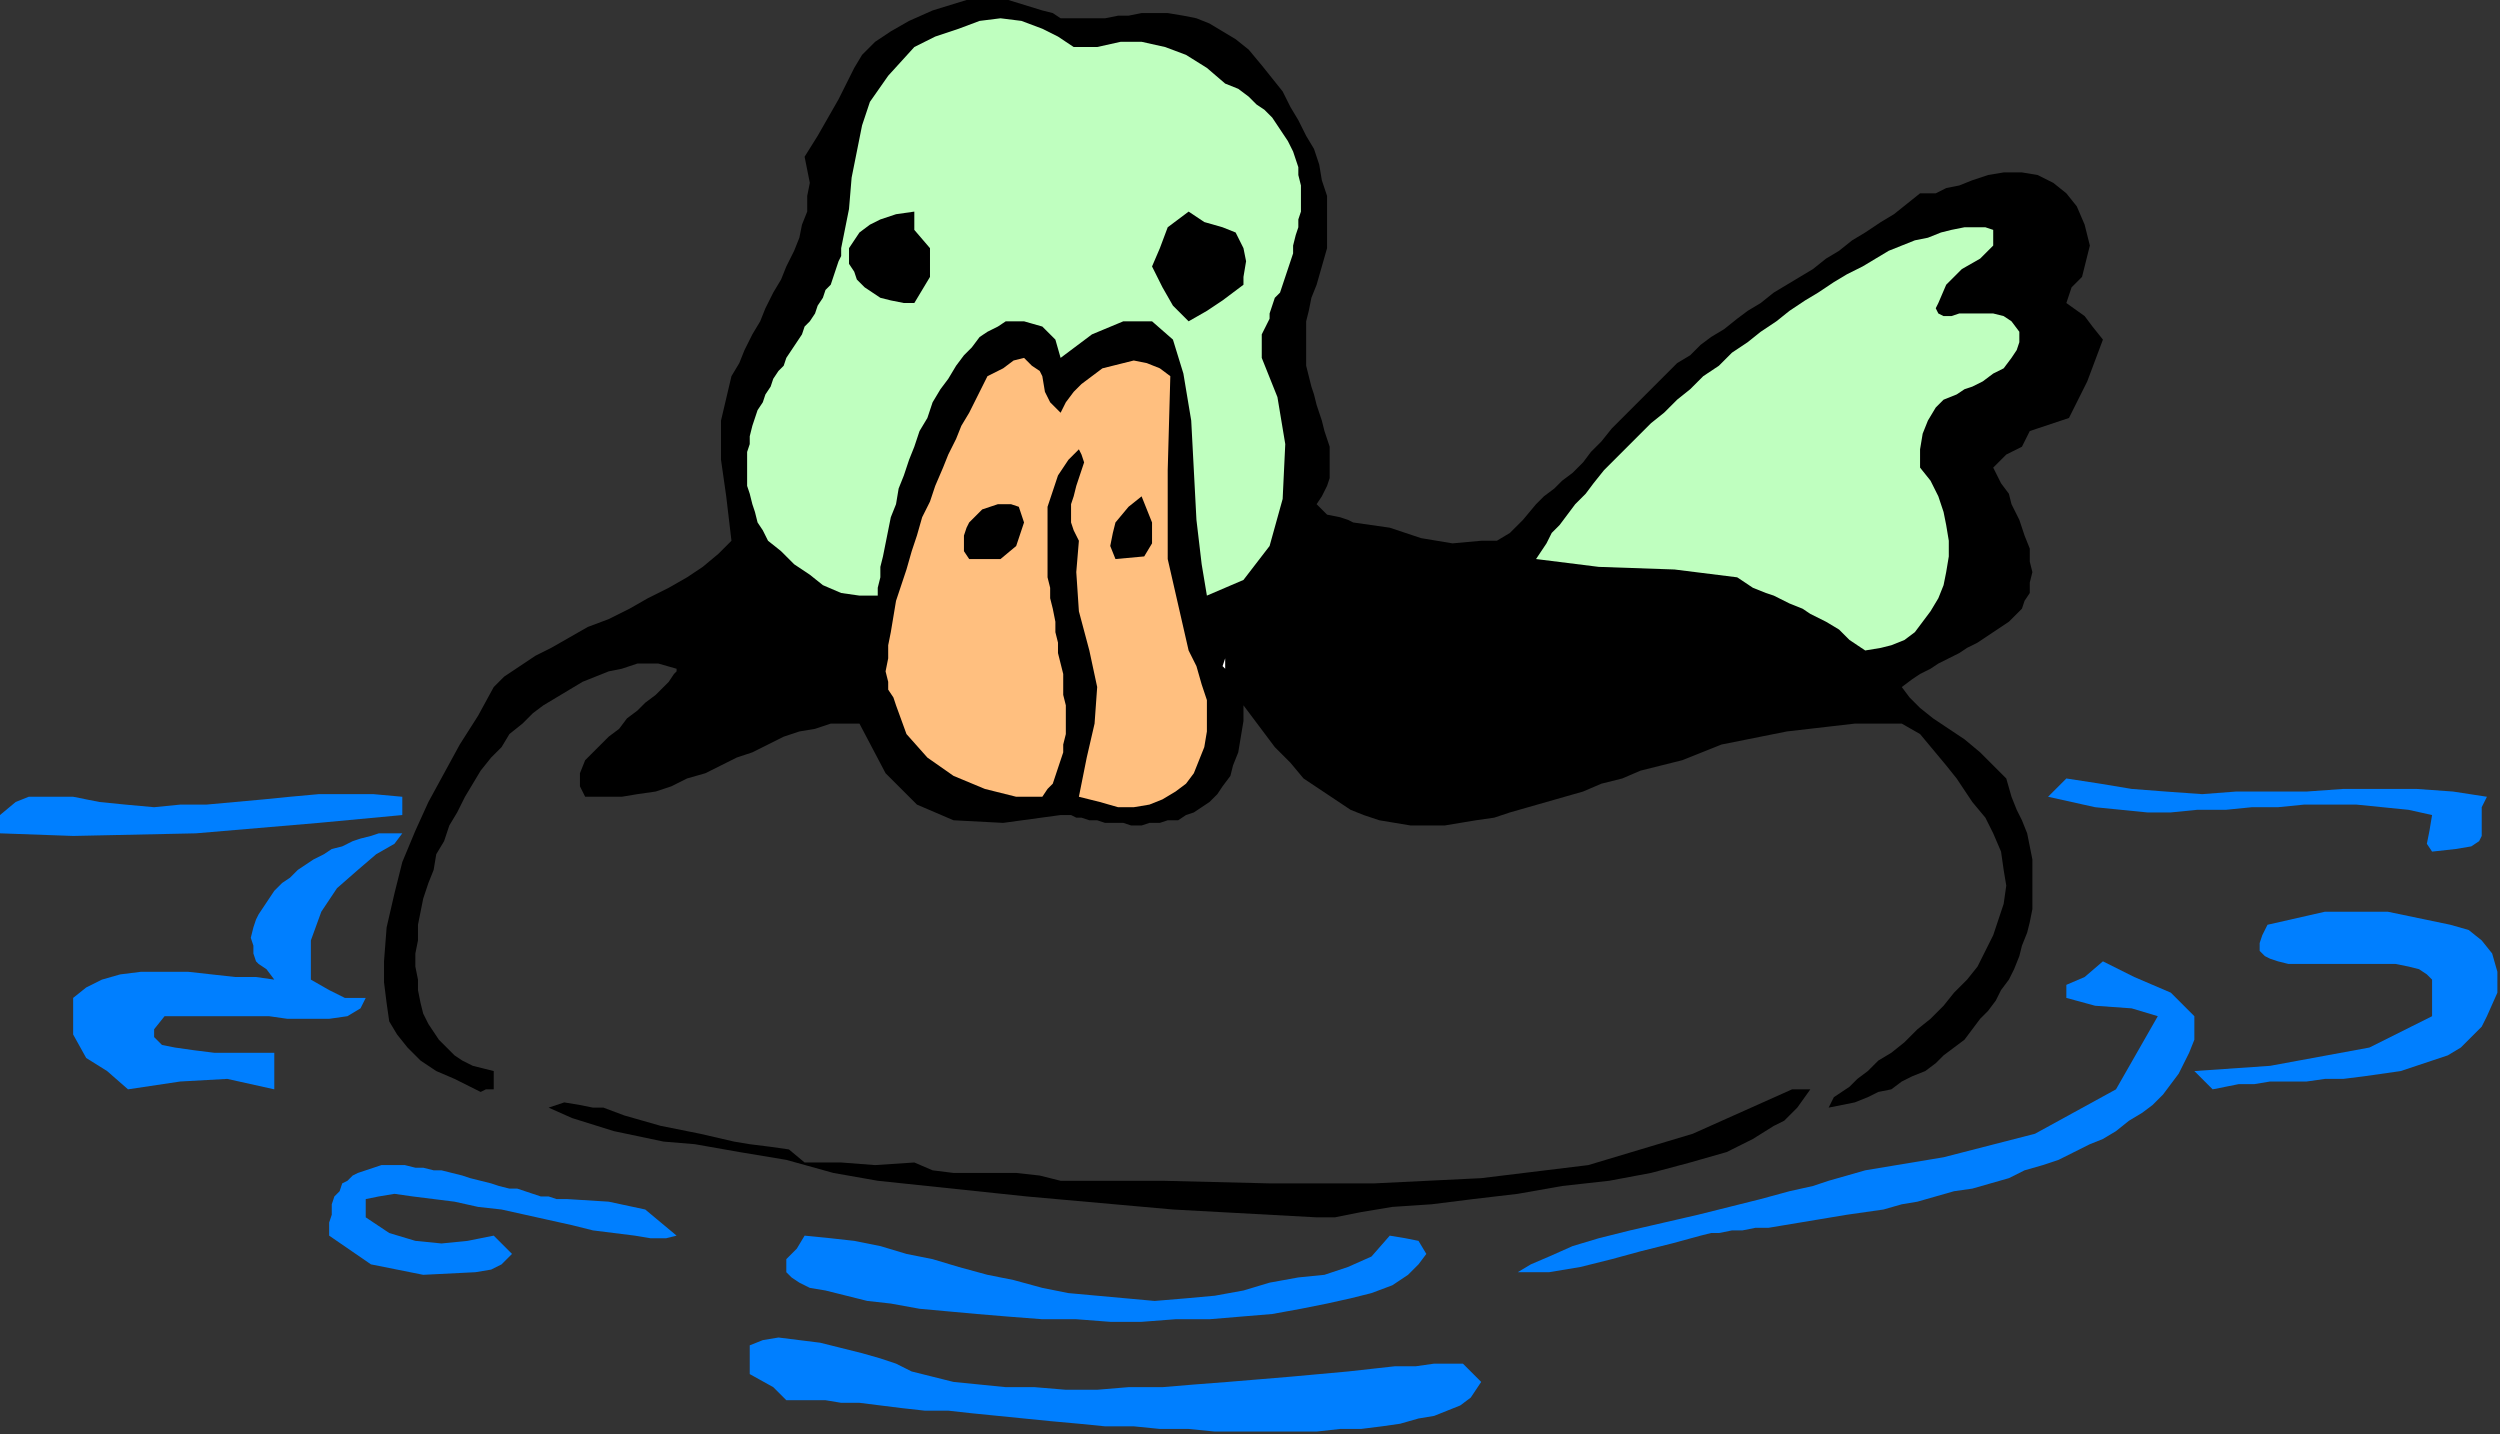
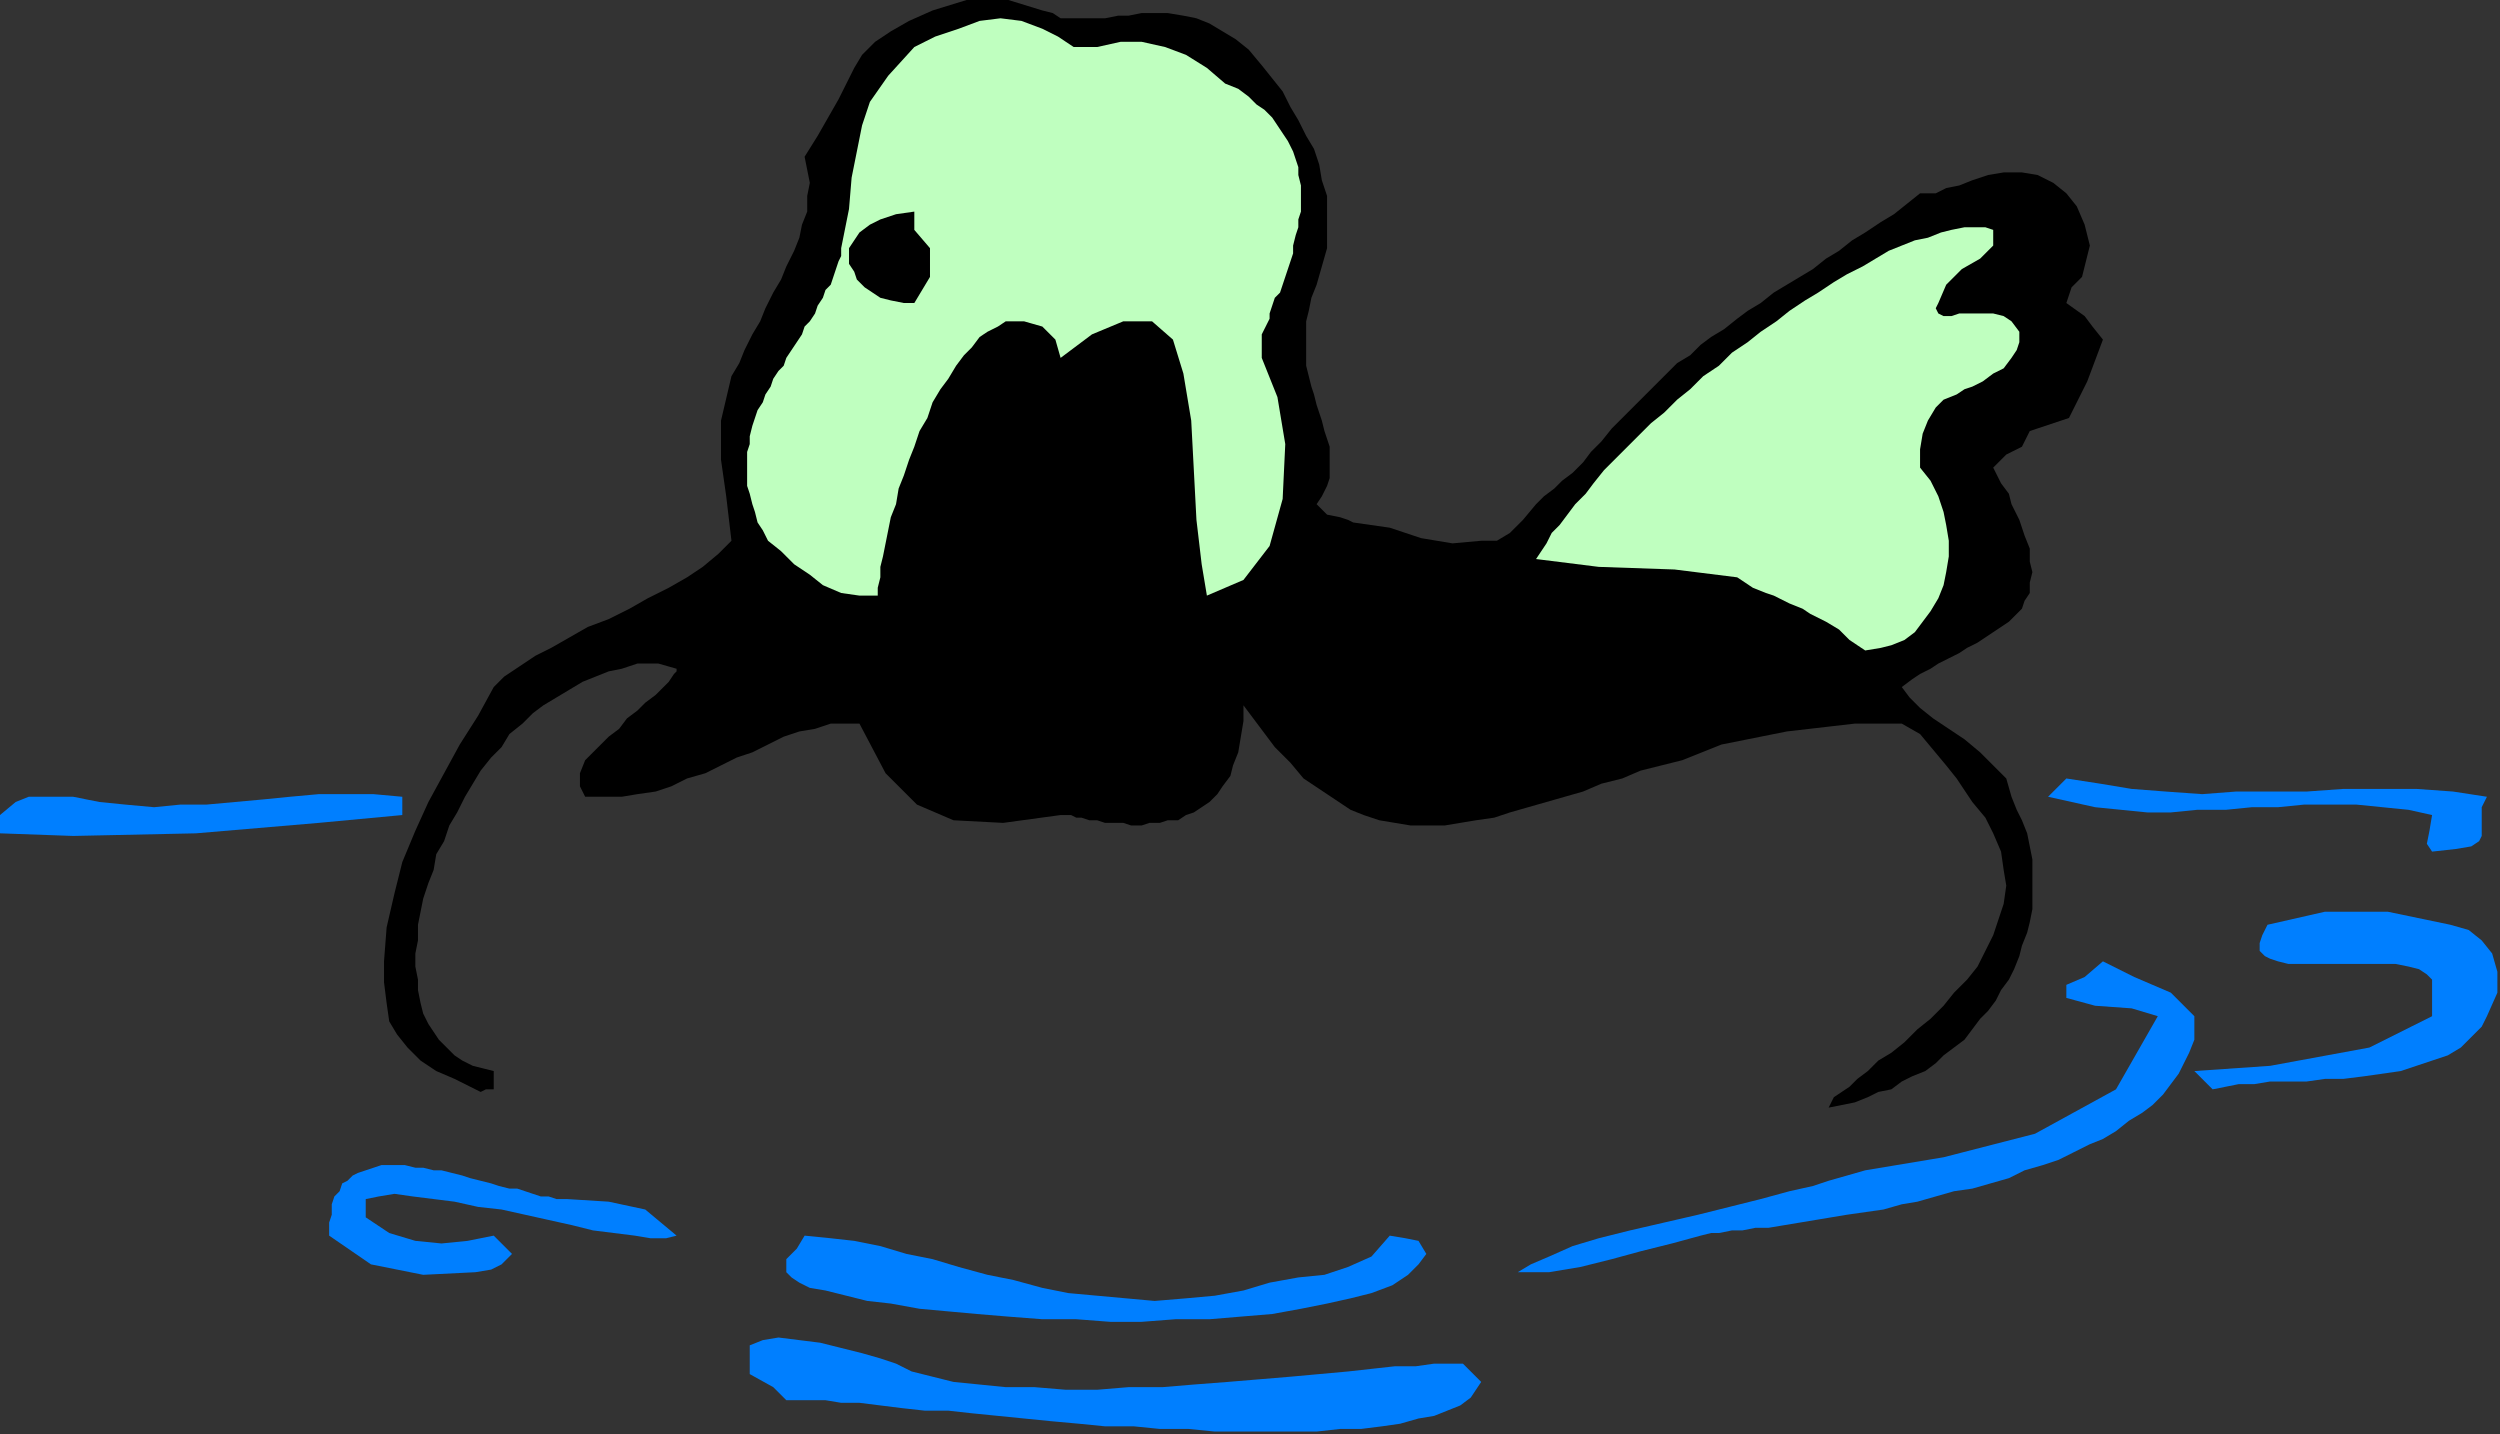
<svg xmlns="http://www.w3.org/2000/svg" xmlns:ns1="http://sodipodi.sourceforge.net/DTD/sodipodi-0.dtd" xmlns:ns2="http://www.inkscape.org/namespaces/inkscape" version="1.0" width="162.052mm" height="92.964mm" id="svg41" ns1:docname="ANSSG023.WMF">
  <rect width="100%" height="100%" fill="#333333" stroke="none" />
  <ns1:namedview pagecolor="#ffffff" bordercolor="#666666" borderopacity="1" objecttolerance="10" gridtolerance="10" guidetolerance="10" ns2:pageopacity="0" ns2:pageshadow="2" ns2:window-width="640" ns2:window-height="480" id="namedview43" />
  <defs id="defs3">
    <pattern id="WMFhbasepattern" patternUnits="userSpaceOnUse" width="6" height="6" x="0" y="0" />
  </defs>
  <path style="fill:#000000;fill-rule:evenodd;fill-opacity:1;stroke:none;" d="  M 322.56,123.52   L 325.12,126.08   L 328.32,126.72   L 330.24,127.36   L 331.52,128   L 331.52,128   L 340.48,129.28   L 348.16,131.84   L 355.84,133.12   L 362.88,132.48   L 362.88,132.48   L 366.72,132.48   L 369.92,130.56   L 373.12,127.36   L 376.32,123.52   L 376.32,123.52   L 378.24,121.6   L 380.8,119.68   L 382.72,117.76   L 385.28,115.84   L 387.84,113.28   L 389.76,110.72   L 392.32,108.16   L 394.88,104.96   L 397.44,102.4   L 400.64,99.2   L 403.2,96.64   L 403.2,96.64   L 405.76,94.08   L 408.32,91.52   L 410.88,88.96   L 414.08,87.04   L 416.64,84.48   L 419.2,82.56   L 422.4,80.64   L 425.6,78.08   L 428.16,76.16   L 431.36,74.24   L 434.56,71.68   L 437.76,69.76   L 440.96,67.84   L 444.16,65.92   L 447.36,63.36   L 450.56,61.44   L 453.76,58.88   L 456.96,56.96   L 460.8,54.4   L 464,52.48   L 467.2,49.92   L 470.4,47.36   L 470.4,47.36   L 471.68,47.36   L 474.24,47.36   L 476.8,46.08   L 480,45.44   L 483.2,44.16   L 487.04,42.88   L 490.88,42.24   L 495.36,42.24   L 499.2,42.88   L 503.04,44.8   L 506.24,47.36   L 506.24,47.36   L 508.8,50.56   L 510.72,55.04   L 512,60.16   L 510.72,65.28   L 510.72,65.28   L 510.08,67.84   L 507.52,70.4   L 506.24,74.24   L 506.24,74.24   L 510.72,77.44   L 512.64,80   L 515.2,83.2   L 515.2,83.2   L 511.36,93.44   L 506.88,102.4   L 497.28,105.6   L 497.28,105.6   L 495.36,109.44   L 491.52,111.36   L 488.32,114.56   L 488.32,114.56   L 490.24,118.4   L 492.16,120.96   L 492.8,123.52   L 492.8,123.52   L 494.72,127.36   L 496,131.2   L 497.28,134.4   L 497.28,137.6   L 497.92,140.16   L 497.28,142.72   L 497.28,145.28   L 496,147.2   L 495.36,149.12   L 494.08,150.4   L 492.16,152.32   L 490.24,153.6   L 488.32,154.88   L 486.4,156.16   L 484.48,157.44   L 481.92,158.72   L 480,160   L 477.44,161.28   L 474.88,162.56   L 472.96,163.84   L 470.4,165.12   L 468.48,166.4   L 465.92,168.32   L 465.92,168.32   L 467.84,170.88   L 470.4,173.44   L 473.6,176   L 477.44,178.56   L 481.28,181.12   L 485.12,184.32   L 488.32,187.52   L 491.52,190.72   L 492.8,195.2   L 492.8,195.2   L 494.08,198.4   L 495.36,200.96   L 496.64,204.16   L 497.28,207.36   L 497.92,210.56   L 497.92,213.76   L 497.92,216.96   L 497.92,219.52   L 497.92,222.72   L 497.28,225.92   L 496.64,228.48   L 495.36,231.68   L 494.72,234.24   L 493.44,237.44   L 492.16,240   L 490.24,242.56   L 488.96,245.12   L 487.04,247.68   L 485.12,249.6   L 483.2,252.16   L 481.28,254.72   L 478.72,256.64   L 476.16,258.56   L 474.24,260.48   L 471.68,262.4   L 468.48,263.68   L 465.92,264.96   L 463.36,266.88   L 460.16,267.52   L 457.6,268.8   L 454.4,270.08   L 451.2,270.72   L 448,271.36   L 448,271.36   L 448,271.36   L 448.64,270.08   L 449.28,268.8   L 451.2,267.52   L 453.12,266.24   L 455.04,264.32   L 457.6,262.4   L 460.16,259.84   L 463.36,257.92   L 466.56,255.36   L 469.76,252.16   L 472.96,249.6   L 476.16,246.4   L 478.72,243.2   L 481.92,240   L 484.48,236.8   L 486.4,232.96   L 488.32,229.12   L 489.6,225.28   L 490.88,221.44   L 491.52,216.96   L 490.88,213.12   L 490.24,208.64   L 488.32,204.16   L 488.32,204.16   L 486.4,200.32   L 483.2,196.48   L 479.36,190.72   L 479.36,190.72   L 476.8,187.52   L 473.6,183.68   L 470.4,179.84   L 465.92,177.28   L 465.92,177.28   L 454.4,177.28   L 437.76,179.2   L 421.76,182.4   L 412.16,186.24   L 412.16,186.24   L 407.04,187.52   L 401.92,188.8   L 397.44,190.72   L 392.32,192   L 387.84,193.92   L 383.36,195.2   L 378.88,196.48   L 374.4,197.76   L 369.92,199.04   L 366.08,200.32   L 361.6,200.96   L 357.76,201.6   L 353.92,202.24   L 349.44,202.24   L 345.6,202.24   L 341.76,201.6   L 337.92,200.96   L 334.08,199.68   L 330.88,198.4   L 327.04,195.84   L 323.2,193.28   L 319.36,190.72   L 316.16,186.88   L 312.32,183.04   L 308.48,177.92   L 304.64,172.8   L 304.64,172.8   L 304.64,176.64   L 304,180.48   L 303.36,184.32   L 302.08,187.52   L 301.44,190.08   L 299.52,192.64   L 298.24,194.56   L 296.32,196.48   L 294.4,197.76   L 292.48,199.04   L 290.56,199.68   L 288.64,200.96   L 286.08,200.96   L 284.16,201.6   L 281.6,201.6   L 279.68,202.24   L 277.12,202.24   L 275.2,201.6   L 272.64,201.6   L 270.72,201.6   L 268.8,200.96   L 266.88,200.96   L 264.96,200.32   L 263.68,200.32   L 262.4,199.68   L 261.12,199.68   L 259.84,199.68   L 259.84,199.68   L 245.76,201.6   L 233.6,200.96   L 224.64,197.12   L 216.96,189.44   L 210.56,177.28   L 210.56,177.28   L 206.72,177.28   L 203.52,177.28   L 199.68,178.56   L 195.84,179.2   L 192,180.48   L 188.16,182.4   L 184.32,184.32   L 180.48,185.6   L 176.64,187.52   L 172.8,189.44   L 168.32,190.72   L 164.48,192.64   L 160.64,193.92   L 156.16,194.56   L 152.32,195.2   L 147.84,195.2   L 143.36,195.2   L 143.36,195.2   L 142.08,192.64   L 142.08,189.44   L 143.36,186.24   L 143.36,186.24   L 144.64,184.96   L 145.92,183.68   L 147.2,182.4   L 149.12,180.48   L 151.68,178.56   L 153.6,176   L 156.16,174.08   L 158.08,172.16   L 160.64,170.24   L 162.56,168.32   L 163.84,167.04   L 165.12,165.12   L 165.76,164.48   L 165.76,163.84   L 165.76,163.84   L 161.28,162.56   L 156.16,162.56   L 152.32,163.84   L 152.32,163.84   L 149.12,164.48   L 145.92,165.76   L 142.72,167.04   L 139.52,168.96   L 136.32,170.88   L 133.12,172.8   L 130.56,174.72   L 128,177.28   L 124.8,179.84   L 122.88,183.04   L 120.32,185.6   L 117.76,188.8   L 115.84,192   L 113.92,195.2   L 112,199.04   L 110.08,202.24   L 108.8,206.08   L 106.88,209.28   L 106.24,213.12   L 104.96,216.32   L 103.68,220.16   L 103.04,223.36   L 102.4,226.56   L 102.4,230.4   L 101.76,233.6   L 101.76,236.8   L 102.4,240   L 102.4,242.56   L 103.04,245.76   L 103.68,248.32   L 104.96,250.88   L 106.24,252.8   L 107.52,254.72   L 109.44,256.64   L 111.36,258.56   L 113.28,259.84   L 115.84,261.12   L 118.4,261.76   L 120.96,262.4   L 120.96,262.4   L 120.96,266.88   L 119.04,266.88   L 117.76,267.52   L 116.48,266.88   L 116.48,266.88   L 111.36,264.32   L 106.88,262.4   L 103.04,259.84   L 99.84,256.64   L 97.28,253.44   L 95.36,250.24   L 94.72,245.76   L 94.08,240.64   L 94.08,235.52   L 94.08,235.52   L 94.72,227.2   L 96.64,218.88   L 98.56,211.2   L 101.76,203.52   L 104.96,196.48   L 108.8,189.44   L 112.64,182.4   L 117.12,175.36   L 120.96,168.32   L 120.96,168.32   L 123.52,165.76   L 127.36,163.2   L 131.2,160.64   L 135.04,158.72   L 139.52,156.16   L 144,153.6   L 149.12,151.68   L 154.24,149.12   L 158.72,146.56   L 163.84,144   L 168.32,141.44   L 172.16,138.88   L 176,135.68   L 179.2,132.48   L 179.2,132.48   L 177.92,121.6   L 176.64,112.64   L 176.64,103.04   L 179.2,92.16   L 179.2,92.16   L 181.12,88.96   L 182.4,85.76   L 184.32,81.92   L 186.24,78.72   L 187.52,75.52   L 189.44,71.68   L 191.36,68.48   L 192.64,65.28   L 194.56,61.44   L 195.84,58.24   L 196.48,55.04   L 197.76,51.84   L 197.76,48   L 198.4,44.8   L 197.76,41.6   L 197.12,38.4   L 197.12,38.4   L 200.32,33.28   L 202.88,28.8   L 205.44,24.32   L 207.36,20.48   L 209.28,16.64   L 211.2,13.44   L 214.4,10.24   L 218.24,7.68   L 222.72,5.12   L 228.48,2.56   L 228.48,2.56   L 236.8,0   L 247.04,0   L 255.36,2.56   L 255.36,2.56   L 257.92,3.2   L 259.84,4.48   L 262.4,4.48   L 264.96,4.48   L 268.16,4.48   L 270.72,4.48   L 273.92,3.84   L 276.48,3.84   L 279.68,3.2   L 282.88,3.2   L 286.08,3.2   L 289.92,3.84   L 293.12,4.48   L 296.32,5.76   L 299.52,7.68   L 302.72,9.6   L 305.92,12.16   L 309.12,16   L 309.12,16   L 311.68,19.2   L 314.24,22.4   L 316.16,26.24   L 318.08,29.44   L 320,33.28   L 321.92,36.48   L 323.2,40.32   L 323.84,44.16   L 325.12,48   L 325.12,51.84   L 325.12,56.32   L 325.12,60.8   L 323.84,65.28   L 322.56,69.76   L 322.56,69.76   L 321.28,72.96   L 320.64,76.16   L 320,78.72   L 320,81.92   L 320,84.48   L 320,87.04   L 320,89.6   L 320.64,92.16   L 321.28,94.72   L 321.92,96.64   L 322.56,99.2   L 323.2,101.12   L 323.84,103.04   L 324.48,105.6   L 325.12,107.52   L 325.76,109.44   L 325.76,111.36   L 325.76,113.28   L 325.76,115.2   L 325.76,117.12   L 325.12,119.04   L 323.84,121.6   L 322.56,123.52  z " id="path5" />
  <path style="fill:#bfffbf;fill-rule:evenodd;fill-opacity:1;stroke:none;" d="  M 255.36,7.04   L 259.2,8.96   L 263.04,11.52   L 268.8,11.52   L 268.8,11.52   L 274.56,10.24   L 279.68,10.24   L 285.44,11.52   L 290.56,13.44   L 295.68,16.64   L 300.16,20.48   L 300.16,20.48   L 303.36,21.76   L 305.92,23.68   L 307.84,25.6   L 309.76,26.88   L 311.68,28.8   L 312.96,30.72   L 314.24,32.64   L 315.52,34.56   L 316.8,37.12   L 317.44,39.04   L 318.08,40.96   L 318.08,42.88   L 318.72,45.44   L 318.72,47.36   L 318.72,49.28   L 318.72,51.84   L 318.08,53.76   L 318.08,55.68   L 317.44,57.6   L 316.8,60.16   L 316.8,62.08   L 316.16,64   L 315.52,65.92   L 314.88,67.84   L 314.24,69.76   L 313.6,71.68   L 312.32,72.96   L 311.68,74.88   L 311.04,76.8   L 311.04,78.08   L 310.4,79.36   L 309.76,80.64   L 309.12,81.92   L 309.12,83.2   L 309.12,84.48   L 309.12,85.12   L 309.12,86.4   L 309.12,87.04   L 309.12,87.68   L 309.12,87.68   L 312.96,97.28   L 314.88,108.8   L 314.24,122.24   L 311.04,133.76   L 304.64,142.08   L 295.68,145.92   L 295.68,145.92   L 294.4,138.24   L 293.12,127.36   L 292.48,115.2   L 291.84,103.04   L 289.92,91.52   L 287.36,83.2   L 282.24,78.72   L 282.24,78.72   L 275.2,78.72   L 267.52,81.92   L 259.84,87.68   L 259.84,87.68   L 258.56,83.2   L 255.36,80   L 250.88,78.72   L 250.88,78.72   L 250.88,78.72   L 248.96,78.72   L 246.4,78.72   L 244.48,80   L 241.92,81.28   L 240,82.56   L 238.08,85.12   L 236.16,87.04   L 234.24,89.6   L 232.32,92.8   L 230.4,95.36   L 228.48,98.56   L 227.2,102.4   L 225.28,105.6   L 224,109.44   L 222.72,112.64   L 221.44,116.48   L 220.16,119.68   L 219.52,123.52   L 218.24,126.72   L 217.6,129.92   L 216.96,133.12   L 216.32,136.32   L 215.68,138.88   L 215.68,141.44   L 215.04,144   L 215.04,145.92   L 215.04,145.92   L 210.56,145.92   L 206.08,145.28   L 201.6,143.36   L 198.4,140.8   L 194.56,138.24   L 191.36,135.04   L 188.16,132.48   L 188.16,132.48   L 186.88,129.92   L 185.6,128   L 184.96,125.44   L 184.32,123.52   L 183.68,120.96   L 183.04,119.04   L 183.04,117.12   L 183.04,114.56   L 183.04,112.64   L 183.04,110.72   L 183.68,108.8   L 183.68,106.88   L 184.32,104.32   L 184.96,102.4   L 185.6,100.48   L 186.88,98.56   L 187.52,96.64   L 188.8,94.72   L 189.44,92.8   L 190.72,90.88   L 192,89.6   L 192.64,87.68   L 193.92,85.76   L 195.2,83.84   L 196.48,81.92   L 197.12,80   L 198.4,78.72   L 199.68,76.8   L 200.32,74.88   L 201.6,72.96   L 202.24,71.04   L 203.52,69.76   L 204.16,67.84   L 204.8,65.92   L 205.44,64   L 206.08,62.72   L 206.08,60.8   L 206.08,60.8   L 208,51.2   L 208.64,43.52   L 209.92,37.12   L 211.2,30.72   L 213.12,24.96   L 217.6,18.56   L 224,11.52   L 224,11.52   L 229.12,8.96   L 234.88,7.04   L 240,5.12   L 245.12,4.48   L 250.24,5.12   L 255.36,7.04  z " id="path7" />
  <path style="fill:#000000;fill-rule:evenodd;fill-opacity:1;stroke:none;" d="  M 224,56.32   L 227.84,60.8   L 227.84,67.84   L 224,74.24   L 224,74.24   L 221.44,74.24   L 218.24,73.6   L 215.68,72.96   L 213.76,71.68   L 211.84,70.4   L 209.92,68.48   L 209.28,66.56   L 208,64.64   L 208,62.72   L 208,60.8   L 209.28,58.88   L 210.56,56.96   L 213.12,55.04   L 215.68,53.76   L 219.52,52.48   L 224,51.84   L 224,51.84   L 224,56.32  z " id="path9" />
-   <path style="fill:#000000;fill-rule:evenodd;fill-opacity:1;stroke:none;" d="  M 304.64,60.8   L 305.28,64   L 304.64,67.84   L 304.64,69.76   L 304.64,69.76   L 299.52,73.6   L 295.68,76.16   L 291.2,78.72   L 291.2,78.72   L 287.36,74.88   L 284.8,70.4   L 282.24,65.28   L 282.24,65.28   L 284.16,60.8   L 286.08,55.68   L 291.2,51.84   L 291.2,51.84   L 295.04,54.4   L 299.52,55.68   L 302.72,56.96   L 304.64,60.8  z " id="path11" />
  <path style="fill:#bfffbf;fill-rule:evenodd;fill-opacity:1;stroke:none;" d="  M 488.32,56.32   L 488.32,60.16   L 485.12,63.36   L 480.64,65.92   L 476.8,69.76   L 474.88,74.24   L 474.88,74.24   L 474.24,75.52   L 474.88,76.8   L 476.16,77.44   L 478.08,77.44   L 480,76.8   L 483.2,76.8   L 485.76,76.8   L 488.32,76.8   L 490.88,77.44   L 492.8,78.72   L 492.8,78.72   L 494.72,81.28   L 494.72,83.84   L 494.08,85.76   L 492.8,87.68   L 490.88,90.24   L 488.32,91.52   L 485.76,93.44   L 483.2,94.72   L 481.28,95.36   L 479.36,96.64   L 479.36,96.64   L 476.16,97.92   L 474.24,99.84   L 472.32,103.04   L 471.04,106.24   L 470.4,110.08   L 470.4,114.56   L 470.4,114.56   L 472.96,117.76   L 474.88,121.6   L 476.16,125.44   L 476.8,128.64   L 477.44,132.48   L 477.44,136.32   L 476.8,140.16   L 476.16,143.36   L 474.88,146.56   L 472.96,149.76   L 471.04,152.32   L 469.12,154.88   L 466.56,156.8   L 463.36,158.08   L 460.8,158.72   L 456.96,159.36   L 456.96,159.36   L 453.12,156.8   L 450.56,154.24   L 447.36,152.32   L 443.52,150.4   L 443.52,150.4   L 441.6,149.12   L 438.4,147.84   L 434.56,145.92   L 434.56,145.92   L 432.64,145.28   L 429.44,144   L 425.6,141.44   L 425.6,141.44   L 410.24,139.52   L 391.68,138.88   L 376.32,136.96   L 376.32,136.96   L 377.6,135.04   L 378.88,133.12   L 380.16,130.56   L 382.08,128.64   L 384,126.08   L 385.92,123.52   L 388.48,120.96   L 390.4,118.4   L 392.96,115.2   L 395.52,112.64   L 398.72,109.44   L 401.28,106.88   L 404.48,103.68   L 407.68,101.12   L 410.88,97.92   L 414.08,95.36   L 417.28,92.16   L 421.12,89.6   L 424.32,86.4   L 428.16,83.84   L 431.36,81.28   L 435.2,78.72   L 438.4,76.16   L 442.24,73.6   L 445.44,71.68   L 449.28,69.12   L 452.48,67.2   L 456.32,65.28   L 459.52,63.36   L 462.72,61.44   L 465.92,60.16   L 469.12,58.88   L 472.32,58.24   L 475.52,56.96   L 478.08,56.32   L 481.28,55.68   L 483.84,55.68   L 486.4,55.68   L 488.32,56.32  z " id="path13" />
-   <path style="fill:#ffbf7f;fill-rule:evenodd;fill-opacity:1;stroke:none;" d="  M 259.84,101.12   L 261.12,98.56   L 263.04,96   L 264.96,94.08   L 267.52,92.16   L 270.08,90.24   L 272.64,89.6   L 275.2,88.96   L 277.76,88.32   L 280.96,88.96   L 284.16,90.24   L 286.72,92.16   L 286.72,92.16   L 286.08,115.2   L 286.08,136.96   L 291.2,159.36   L 291.2,159.36   L 293.12,163.2   L 294.4,167.68   L 295.68,171.52   L 295.68,175.36   L 295.68,179.2   L 295.04,183.04   L 293.76,186.24   L 292.48,189.44   L 290.56,192   L 288,193.92   L 284.8,195.84   L 281.6,197.12   L 277.76,197.76   L 273.92,197.76   L 269.44,196.48   L 264.32,195.2   L 264.32,195.2   L 266.24,185.6   L 268.16,177.28   L 268.8,168.32   L 268.8,168.32   L 266.88,159.36   L 264.32,149.76   L 263.68,140.16   L 264.32,132.48   L 264.32,132.48   L 263.04,129.92   L 262.4,128   L 262.4,125.44   L 262.4,123.52   L 263.04,121.6   L 263.68,119.04   L 264.32,117.12   L 264.96,115.2   L 265.6,113.28   L 264.96,111.36   L 264.32,110.08   L 264.32,110.08   L 263.04,111.36   L 261.76,112.64   L 260.48,114.56   L 259.2,116.48   L 258.56,118.4   L 257.92,120.32   L 257.28,122.24   L 256.64,124.16   L 256.64,126.72   L 256.64,128.64   L 256.64,131.2   L 256.64,133.76   L 256.64,136.32   L 256.64,138.88   L 256.64,141.44   L 257.28,144   L 257.28,146.56   L 257.92,149.12   L 258.56,152.32   L 258.56,154.88   L 259.2,157.44   L 259.2,160   L 259.84,162.56   L 260.48,165.12   L 260.48,167.68   L 260.48,170.24   L 261.12,172.8   L 261.12,175.36   L 261.12,177.92   L 261.12,179.84   L 260.48,182.4   L 260.48,184.32   L 259.84,186.24   L 259.2,188.16   L 258.56,190.08   L 257.92,192   L 256.64,193.28   L 255.36,195.2   L 255.36,195.2   L 248.96,195.2   L 241.28,193.28   L 233.6,190.08   L 227.2,185.6   L 222.08,179.84   L 219.52,172.8   L 219.52,172.8   L 218.88,170.88   L 217.6,168.96   L 217.6,167.04   L 216.96,164.48   L 217.6,161.28   L 217.6,158.08   L 218.24,154.88   L 218.88,151.04   L 219.52,147.2   L 220.8,143.36   L 222.08,139.52   L 223.36,135.04   L 224.64,131.2   L 225.92,126.72   L 227.84,122.88   L 229.12,119.04   L 231.04,114.56   L 232.32,111.36   L 234.24,107.52   L 235.52,104.32   L 237.44,101.12   L 238.72,98.56   L 240,96   L 241.28,93.44   L 241.92,92.16   L 241.92,92.16   L 245.76,90.24   L 248.32,88.32   L 250.88,87.68   L 250.88,87.68   L 252.8,89.6   L 254.72,90.88   L 255.36,92.16   L 255.36,92.16   L 256,96   L 257.28,98.56   L 259.84,101.12  z " id="path15" />
  <path style="fill:#000000;fill-rule:evenodd;fill-opacity:1;stroke:none;" d="  M 282.24,128   L 282.24,133.12   L 280.32,136.32   L 273.28,136.96   L 273.28,136.96   L 272,133.76   L 272.64,130.56   L 273.28,128   L 273.28,128   L 276.48,124.16   L 279.68,121.6   L 282.24,128  z " id="path17" />
  <path style="fill:#000000;fill-rule:evenodd;fill-opacity:1;stroke:none;" d="  M 237.44,136.96   L 236.16,135.04   L 236.16,133.12   L 236.16,131.2   L 236.8,129.28   L 237.44,128   L 239.36,126.08   L 240.64,124.8   L 242.56,124.16   L 244.48,123.52   L 246.4,123.52   L 247.68,123.52   L 249.6,124.16   L 250.24,126.08   L 250.88,128   L 250.88,128   L 248.96,133.76   L 245.12,136.96   L 237.44,136.96  z " id="path19" />
-   <path style="fill:#ffffff;fill-rule:evenodd;fill-opacity:1;stroke:none;" d="  M 300.16,163.84   L 299.52,163.2   L 300.16,161.28   L 300.16,159.36   L 300.16,159.36   L 300.16,159.36   L 300.16,163.84  z " id="path21" />
  <path style="fill:#007fff;fill-rule:evenodd;fill-opacity:1;stroke:none;" d="  M 609.28,195.2   L 608,197.76   L 608,200.32   L 608,202.88   L 608,204.8   L 607.36,206.08   L 605.44,207.36   L 601.6,208   L 595.84,208.64   L 595.84,208.64   L 594.56,206.72   L 595.2,203.52   L 595.84,199.68   L 595.84,199.68   L 590.08,198.4   L 583.68,197.76   L 577.28,197.12   L 570.88,197.12   L 564.48,197.12   L 558.08,197.76   L 551.68,197.76   L 545.28,198.4   L 538.24,198.4   L 531.84,199.04   L 526.08,199.04   L 519.68,198.4   L 513.28,197.76   L 507.52,196.48   L 501.76,195.2   L 501.76,195.2   L 506.24,190.72   L 514.56,192   L 522.24,193.28   L 530.56,193.92   L 539.52,194.56   L 547.84,193.92   L 556.8,193.92   L 565.12,193.92   L 574.08,193.28   L 583.04,193.28   L 592,193.28   L 600.96,193.92   L 609.28,195.2  z " id="path23" />
  <path style="fill:#007fff;fill-rule:evenodd;fill-opacity:1;stroke:none;" d="  M 98.56,195.2   L 98.56,199.68   L 78.08,201.6   L 48,204.16   L 17.92,204.8   L 0,204.16   L 0,204.16   L 0,199.68   L 3.84,196.48   L 7.04,195.2   L 10.88,195.2   L 14.72,195.2   L 17.92,195.2   L 17.92,195.2   L 24.32,196.48   L 30.72,197.12   L 37.76,197.76   L 44.16,197.12   L 50.56,197.12   L 57.6,196.48   L 64.64,195.84   L 71.04,195.2   L 78.08,194.56   L 85.12,194.56   L 91.52,194.56   L 98.56,195.2  z " id="path25" />
-   <path style="fill:#007fff;fill-rule:evenodd;fill-opacity:1;stroke:none;" d="  M 98.56,204.16   L 96.64,206.72   L 92.16,209.28   L 87.68,213.12   L 82.56,217.6   L 78.72,223.36   L 76.16,230.4   L 76.16,240   L 76.16,240   L 80.64,242.56   L 84.48,244.48   L 89.6,244.48   L 89.6,244.48   L 88.32,247.04   L 85.12,248.96   L 80.64,249.6   L 75.52,249.6   L 70.4,249.6   L 65.92,248.96   L 62.72,248.96   L 62.72,248.96   L 40.32,248.96   L 37.76,252.16   L 37.76,254.08   L 39.68,256   L 42.88,256.64   L 47.36,257.28   L 52.48,257.92   L 56.96,257.92   L 61.44,257.92   L 65.28,257.92   L 67.2,257.92   L 67.2,257.92   L 67.2,266.88   L 55.68,264.32   L 44.16,264.96   L 31.36,266.88   L 31.36,266.88   L 26.24,262.4   L 21.12,259.2   L 17.92,253.44   L 17.92,244.48   L 17.92,244.48   L 21.12,241.92   L 24.96,240   L 29.44,238.72   L 34.56,238.08   L 40.32,238.08   L 46.08,238.08   L 51.84,238.72   L 57.6,239.36   L 62.72,239.36   L 67.2,240   L 67.2,240   L 65.28,237.44   L 63.36,236.16   L 62.72,235.52   L 62.72,235.52   L 62.08,233.6   L 62.08,231.68   L 61.44,229.76   L 62.08,227.2   L 62.72,225.28   L 63.36,224   L 64.64,222.08   L 65.92,220.16   L 67.2,218.24   L 69.12,216.32   L 71.04,215.04   L 72.96,213.12   L 74.88,211.84   L 76.8,210.56   L 79.36,209.28   L 81.28,208   L 83.84,207.36   L 86.4,206.08   L 88.32,205.44   L 90.88,204.8   L 92.8,204.16   L 94.72,204.16   L 96.64,204.16   L 98.56,204.16  z " id="path27" />
  <path style="fill:#007fff;fill-rule:evenodd;fill-opacity:1;stroke:none;" d="  M 542.08,266.88   L 537.6,262.4   L 537.6,262.4   L 556.16,261.12   L 580.48,256.64   L 595.84,248.96   L 595.84,248.96   L 595.84,240   L 594.56,238.72   L 592.64,237.44   L 590.08,236.8   L 586.88,236.16   L 583.68,236.16   L 580.48,236.16   L 577.28,236.16   L 573.44,236.16   L 570.24,236.16   L 566.4,236.16   L 563.84,236.16   L 560.64,236.16   L 558.08,235.52   L 556.16,234.88   L 554.88,234.24   L 553.6,232.96   L 553.6,231.04   L 554.24,229.12   L 555.52,226.56   L 555.52,226.56   L 569.6,223.36   L 584.96,223.36   L 600.32,226.56   L 600.32,226.56   L 604.8,227.84   L 608,230.4   L 610.56,233.6   L 611.84,238.08   L 611.84,243.2   L 609.28,248.96   L 609.28,248.96   L 608,251.52   L 605.44,254.08   L 602.88,256.64   L 599.68,258.56   L 595.84,259.84   L 592,261.12   L 588.16,262.4   L 583.68,263.04   L 579.2,263.68   L 574.08,264.32   L 569.6,264.32   L 565.12,264.96   L 560.64,264.96   L 556.16,264.96   L 552.32,265.6   L 548.48,265.6   L 545.28,266.24   L 542.08,266.88  z " id="path29" />
  <path style="fill:#007fff;fill-rule:evenodd;fill-opacity:1;stroke:none;" d="  M 371.84,311.68   L 375.04,309.76   L 379.52,307.84   L 385.28,305.28   L 391.68,303.36   L 399.36,301.44   L 407.68,299.52   L 416,297.6   L 423.68,295.68   L 431.36,293.76   L 438.4,291.84   L 444.16,290.56   L 448,289.28   L 448,289.28   L 456.96,286.72   L 476.16,283.52   L 498.56,277.76   L 518.4,266.88   L 528.64,248.96   L 528.64,248.96   L 522.24,247.04   L 513.28,246.4   L 506.24,244.48   L 506.24,244.48   L 506.24,241.28   L 510.72,239.36   L 515.2,235.52   L 515.2,235.52   L 522.88,239.36   L 531.84,243.2   L 537.6,248.96   L 537.6,248.96   L 537.6,252.16   L 537.6,254.72   L 536.32,257.92   L 535.04,260.48   L 533.76,263.04   L 531.84,265.6   L 529.92,268.16   L 527.36,270.72   L 524.8,272.64   L 521.6,274.56   L 518.4,277.12   L 515.2,279.04   L 512,280.32   L 508.16,282.24   L 504.32,284.16   L 500.48,285.44   L 496,286.72   L 492.16,288.64   L 487.68,289.92   L 483.2,291.2   L 478.72,291.84   L 474.24,293.12   L 469.76,294.4   L 465.92,295.04   L 461.44,296.32   L 456.96,296.96   L 452.48,297.6   L 448.64,298.24   L 444.8,298.88   L 440.96,299.52   L 437.12,300.16   L 433.28,300.8   L 430.08,300.8   L 426.88,301.44   L 424.32,301.44   L 421.12,302.08   L 419.2,302.08   L 416.64,302.72   L 416.64,302.72   L 409.6,304.64   L 401.92,306.56   L 394.88,308.48   L 387.2,310.4   L 379.52,311.68   L 371.84,311.68  z " id="path31" />
-   <path style="fill:#000000;fill-rule:evenodd;fill-opacity:1;stroke:none;" d="  M 443.52,266.88   L 440.32,271.36   L 437.12,274.56   L 434.56,275.84   L 434.56,275.84   L 429.44,279.04   L 423.04,282.24   L 414.08,284.8   L 404.48,287.36   L 394.24,289.28   L 382.72,290.56   L 371.84,292.48   L 360.96,293.76   L 350.72,295.04   L 341.12,295.68   L 333.44,296.96   L 327.04,298.24   L 327.04,298.24   L 322.56,298.24   L 287.36,296.32   L 251.52,293.12   L 215.04,289.28   L 215.04,289.28   L 204.16,287.36   L 192.64,284.16   L 181.12,282.24   L 170.24,280.32   L 170.24,280.32   L 162.56,279.68   L 150.4,277.12   L 140.16,273.92   L 134.4,271.36   L 134.4,271.36   L 138.24,270.08   L 142.08,270.72   L 145.28,271.36   L 147.84,271.36   L 147.84,271.36   L 152.96,273.28   L 161.92,275.84   L 171.52,277.76   L 179.84,279.68   L 183.68,280.32   L 183.68,280.32   L 188.8,280.96   L 193.28,281.6   L 197.12,284.8   L 197.12,284.8   L 206.08,284.8   L 214.4,285.44   L 224,284.8   L 224,284.8   L 224,284.8   L 228.48,286.72   L 233.6,287.36   L 238.72,287.36   L 243.84,287.36   L 248.96,287.36   L 254.72,288   L 259.84,289.28   L 259.84,289.28   L 284.8,289.28   L 311.04,289.92   L 336.64,289.92   L 362.88,288.64   L 389.12,285.44   L 414.72,277.76   L 439.04,266.88   L 439.04,266.88   L 443.52,266.88  z " id="path33" />
  <path style="fill:#007fff;fill-rule:evenodd;fill-opacity:1;stroke:none;" d="  M 165.76,302.72   L 163.2,303.36   L 159.36,303.36   L 155.52,302.72   L 150.4,302.08   L 145.28,301.44   L 140.16,300.16   L 134.4,298.88   L 128.64,297.6   L 122.88,296.32   L 117.12,295.68   L 111.36,294.4   L 106.24,293.76   L 101.12,293.12   L 96.64,292.48   L 92.8,293.12   L 89.6,293.76   L 89.6,293.76   L 89.6,298.24   L 95.36,302.08   L 101.76,304   L 108.16,304.64   L 114.56,304   L 120.96,302.72   L 120.96,302.72   L 125.44,307.2   L 122.88,309.76   L 120.32,311.04   L 116.48,311.68   L 116.48,311.68   L 103.68,312.32   L 90.88,309.76   L 80.64,302.72   L 80.64,302.72   L 80.64,299.52   L 81.28,297.6   L 81.28,295.04   L 81.92,293.12   L 83.2,291.84   L 83.84,289.92   L 85.12,289.28   L 86.4,288   L 87.68,287.36   L 89.6,286.72   L 91.52,286.08   L 93.44,285.44   L 95.36,285.44   L 97.28,285.44   L 99.2,285.44   L 101.76,286.08   L 103.68,286.08   L 106.24,286.72   L 108.16,286.72   L 110.72,287.36   L 113.28,288   L 115.2,288.64   L 117.76,289.28   L 120.32,289.92   L 122.24,290.56   L 124.8,291.2   L 126.72,291.2   L 128.64,291.84   L 130.56,292.48   L 132.48,293.12   L 134.4,293.12   L 136.32,293.76   L 137.6,293.76   L 138.88,293.76   L 138.88,293.76   L 149.12,294.4   L 158.08,296.32   L 165.76,302.72  z " id="path35" />
  <path style="fill:#007fff;fill-rule:evenodd;fill-opacity:1;stroke:none;" d="  M 349.44,307.2   L 347.52,309.76   L 344.96,312.32   L 341.12,314.88   L 336,316.8   L 330.88,318.08   L 325.12,319.36   L 318.72,320.64   L 311.68,321.92   L 304,322.56   L 296.32,323.2   L 288,323.2   L 279.68,323.84   L 272,323.84   L 263.68,323.2   L 255.36,323.2   L 247.04,322.56   L 239.36,321.92   L 232.32,321.28   L 225.28,320.64   L 218.24,319.36   L 212.48,318.72   L 207.36,317.44   L 202.24,316.16   L 198.4,315.52   L 195.84,314.24   L 193.92,312.96   L 192.64,311.68   L 192.64,311.68   L 192.64,308.48   L 195.2,305.92   L 197.12,302.72   L 197.12,302.72   L 203.52,303.36   L 209.28,304   L 215.68,305.28   L 222.08,307.2   L 228.48,308.48   L 234.88,310.4   L 241.92,312.32   L 248.32,313.6   L 255.36,315.52   L 261.76,316.8   L 268.8,317.44   L 275.84,318.08   L 282.88,318.72   L 290.56,318.08   L 297.6,317.44   L 304.64,316.16   L 304.64,316.16   L 311.04,314.24   L 318.08,312.96   L 324.48,312.32   L 330.24,310.4   L 336,307.84   L 340.48,302.72   L 340.48,302.72   L 344.32,303.36   L 347.52,304   L 349.44,307.2  z " id="path37" />
  <path style="fill:#007fff;fill-rule:evenodd;fill-opacity:1;stroke:none;" d="  M 358.4,334.08   L 362.88,338.56   L 361.6,340.48   L 360.32,342.4   L 357.76,344.32   L 354.56,345.6   L 351.36,346.88   L 347.52,347.52   L 343.04,348.8   L 338.56,349.44   L 333.44,350.08   L 328.32,350.08   L 322.56,350.72   L 316.8,350.72   L 310.4,350.72   L 304,350.72   L 297.6,350.72   L 291.2,350.08   L 284.16,350.08   L 277.76,349.44   L 270.72,349.44   L 264.32,348.8   L 257.28,348.16   L 250.88,347.52   L 244.48,346.88   L 238.08,346.24   L 232.32,345.6   L 226.56,345.6   L 220.8,344.96   L 215.68,344.32   L 210.56,343.68   L 206.08,343.68   L 202.24,343.04   L 198.4,343.04   L 195.2,343.04   L 192.64,343.04   L 192.64,343.04   L 189.44,339.84   L 183.68,336.64   L 183.68,329.6   L 183.68,329.6   L 186.88,328.32   L 190.72,327.68   L 195.84,328.32   L 200.96,328.96   L 206.08,330.24   L 211.2,331.52   L 215.68,332.8   L 219.52,334.08   L 219.52,334.08   L 223.36,336   L 228.48,337.28   L 233.6,338.56   L 240,339.2   L 246.4,339.84   L 253.44,339.84   L 261.12,340.48   L 268.8,340.48   L 276.48,339.84   L 284.8,339.84   L 292.48,339.2   L 300.8,338.56   L 308.48,337.92   L 316.16,337.28   L 323.2,336.64   L 330.24,336   L 336,335.36   L 341.76,334.72   L 346.88,334.72   L 351.36,334.08   L 354.56,334.08   L 357.12,334.08   L 358.4,334.08  z " id="path39" />
</svg>